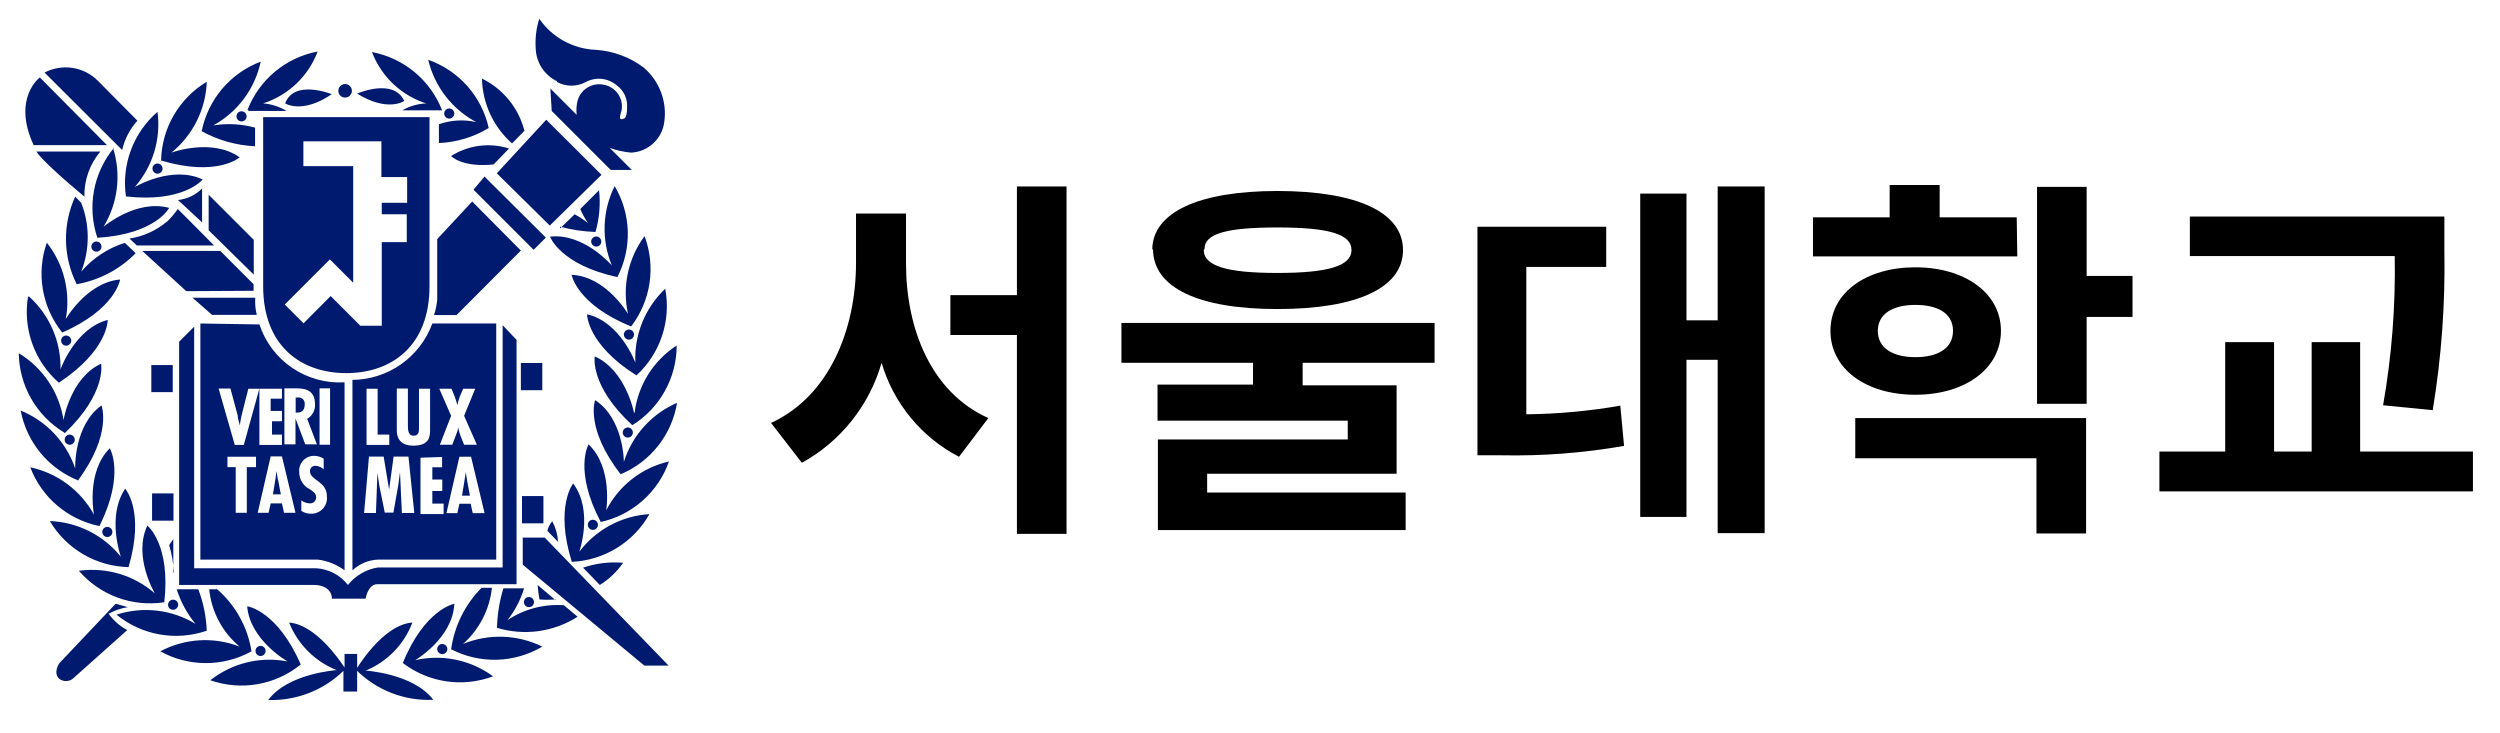
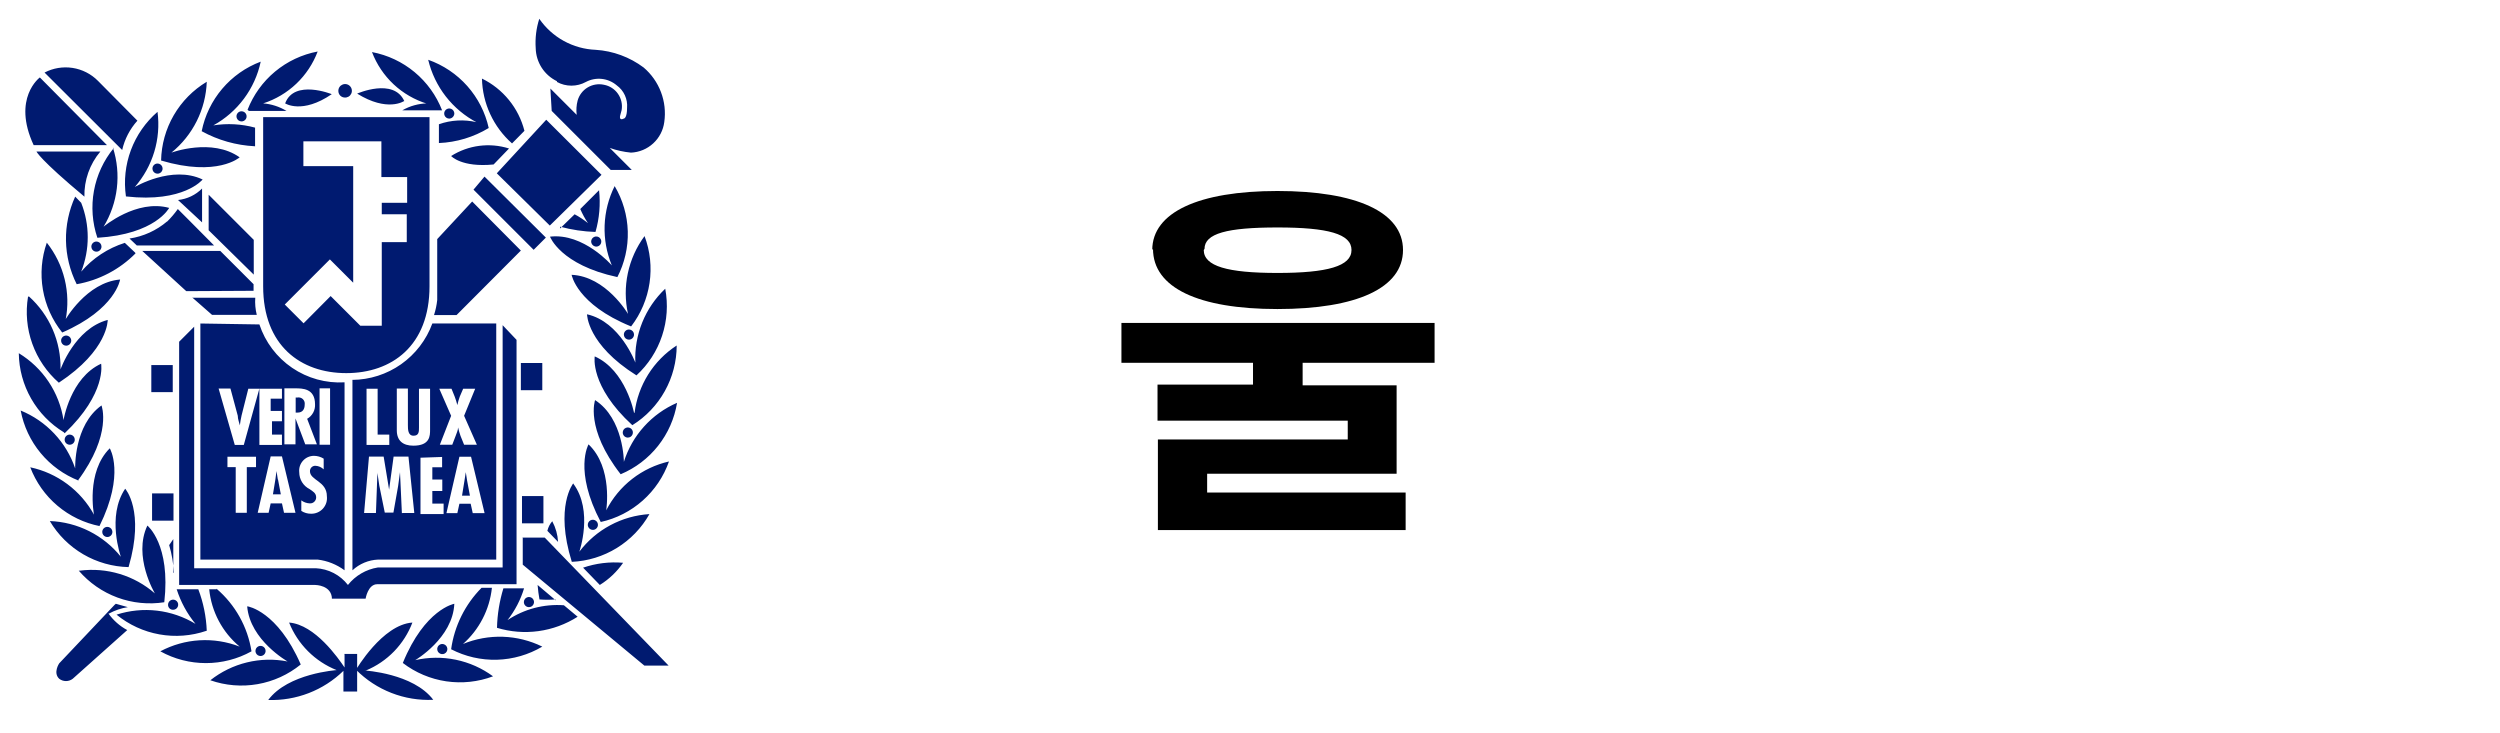
<svg xmlns="http://www.w3.org/2000/svg" width="133" height="39" viewBox="0 0 133 39" fill="none">
  <path d="M9.19 19.42H8.05V20.86H9.19V19.42ZM4.19 30.36C4.744 31.003 5.452 31.495 6.248 31.789C7.044 32.083 7.901 32.169 8.74 32.04C9.09 28.96 7.84 27.96 7.84 27.96C7.06 29.6 8.24 31.57 8.24 31.57C7.697 31.096 7.06 30.743 6.37 30.535C5.681 30.326 4.954 30.267 4.24 30.36H4.19ZM7.19 13.44L6.64 12.92C5.739 13.204 4.936 13.734 4.32 14.45C4.783 13.274 4.783 11.966 4.32 10.79L4 10.46C3.664 11.193 3.496 11.993 3.51 12.799C3.524 13.606 3.719 14.399 4.08 15.12C5.268 14.91 6.361 14.337 7.21 13.48L7.19 13.44ZM11 33.56C10.97 32.804 10.819 32.057 10.55 31.35H9.4C9.613 32.021 9.953 32.646 10.4 33.19C9.776 32.812 9.078 32.572 8.353 32.487C7.629 32.403 6.894 32.475 6.2 32.7C6.858 33.238 7.642 33.599 8.479 33.749C9.315 33.9 10.176 33.835 10.98 33.56H11ZM15 20.66V21.21H14.4V21.86H15V22.41H14.47V23.12H15V23.67H13.8V20.67L12.97 23.67H12.49L11.63 20.67H12.26L12.65 22.12C12.65 22.29 12.72 22.46 12.76 22.63C12.781 22.455 12.811 22.282 12.85 22.11L13.21 20.68H15V20.66ZM15.74 27.28H15.11L15 26.78H14.4L14.29 27.28H13.71L14.4 24.28H15L15.72 27.28H15.74ZM15.12 20.66H15.71C16.09 20.66 16.76 20.66 16.76 21.51C16.769 21.665 16.734 21.819 16.66 21.955C16.586 22.091 16.475 22.204 16.34 22.28L16.86 23.64H16.24L15.72 22.26V23.64H15.13V20.64L15.12 20.66ZM16.97 20.66H17.56V23.66H17V20.66H16.97ZM16.54 27.33C16.359 27.331 16.181 27.279 16.03 27.18V26.62C16.16 26.718 16.317 26.774 16.48 26.78C16.524 26.783 16.567 26.776 16.609 26.762C16.65 26.747 16.688 26.724 16.719 26.694C16.751 26.664 16.777 26.627 16.794 26.587C16.811 26.547 16.82 26.504 16.82 26.46C16.82 26.23 16.64 26.14 16.47 26.02C16.305 25.937 16.166 25.81 16.069 25.653C15.972 25.496 15.921 25.315 15.92 25.13C15.907 25.02 15.918 24.908 15.951 24.802C15.985 24.697 16.04 24.599 16.114 24.516C16.187 24.433 16.277 24.366 16.378 24.32C16.48 24.275 16.589 24.251 16.7 24.25C16.884 24.251 17.064 24.303 17.22 24.4V24.97C17.104 24.858 16.951 24.79 16.79 24.78C16.751 24.777 16.711 24.783 16.674 24.796C16.637 24.809 16.604 24.831 16.575 24.858C16.547 24.885 16.525 24.918 16.51 24.955C16.495 24.991 16.488 25.031 16.49 25.07C16.49 25.56 17.39 25.59 17.39 26.4C17.404 26.519 17.393 26.639 17.357 26.753C17.32 26.867 17.259 26.972 17.179 27.06C17.098 27.149 16.999 27.218 16.889 27.265C16.779 27.312 16.66 27.334 16.54 27.33ZM13.13 24.85V27.28H12.54V24.85H12.1V24.3H13.62V24.85H13.13ZM10.66 17.21V29.77H16.9C17.418 29.832 17.911 30.029 18.33 30.34V20.34C17.341 20.397 16.361 20.126 15.542 19.569C14.723 19.012 14.111 18.2 13.8 17.26L10.66 17.21ZM25.12 10.72L23.26 12.72V15.96C23.231 16.232 23.174 16.5 23.09 16.76H24.29L27.71 13.33L25.12 10.72ZM9.23 26.25H8.09V27.7H9.23V26.25ZM11.1 12.25L13.5 14.61V12.76L11.1 10.36V12.25ZM9.21 32.44C9.263 32.44 9.316 32.424 9.36 32.395C9.404 32.365 9.439 32.323 9.459 32.273C9.48 32.224 9.485 32.17 9.475 32.117C9.464 32.065 9.439 32.017 9.401 31.979C9.363 31.941 9.315 31.916 9.263 31.905C9.21 31.895 9.156 31.9 9.107 31.921C9.057 31.941 9.015 31.976 8.986 32.02C8.956 32.064 8.94 32.117 8.94 32.17C8.939 32.206 8.945 32.242 8.958 32.275C8.971 32.308 8.991 32.339 9.016 32.364C9.041 32.389 9.072 32.409 9.105 32.422C9.138 32.435 9.174 32.441 9.21 32.44ZM4.86 13.12C4.86 13.173 4.876 13.226 4.905 13.27C4.935 13.314 4.977 13.349 5.027 13.369C5.076 13.39 5.13 13.395 5.183 13.385C5.235 13.374 5.283 13.349 5.321 13.311C5.359 13.273 5.384 13.225 5.395 13.173C5.405 13.12 5.4 13.066 5.379 13.017C5.359 12.967 5.324 12.925 5.28 12.896C5.236 12.866 5.183 12.85 5.13 12.85C5.058 12.85 4.99 12.878 4.939 12.929C4.888 12.98 4.86 13.048 4.86 13.12ZM9.22 30.47V28.68L9 29C9.142 29.478 9.226 29.972 9.25 30.47H9.22ZM13.49 15.47V15.12L11.72 13.35H7.57L9.91 15.49L13.49 15.47ZM4.49 10.47C4.47 9.59 4.772 8.733 5.34 8.06H1.94C1.94 8.06 2.09 8.46 4.5 10.47H4.49ZM1.49 15.79C1.353 16.628 1.431 17.488 1.718 18.287C2.005 19.087 2.491 19.8 3.13 20.36C5.77 18.62 5.73 17.02 5.73 17.02C3.98 17.48 3.22 19.65 3.22 19.65C3.235 18.921 3.093 18.196 2.803 17.527C2.513 16.857 2.082 16.258 1.54 15.77L1.49 15.79ZM3.49 17.02C3.63 16.303 3.613 15.565 3.44 14.855C3.267 14.146 2.943 13.482 2.49 12.91C2.21 13.711 2.138 14.57 2.282 15.406C2.425 16.242 2.779 17.028 3.31 17.69C6.16 16.45 6.39 14.87 6.39 14.87C4.6 15.02 3.47 17.02 3.47 17.02H3.49ZM3.79 18.12C3.79 18.067 3.774 18.014 3.744 17.97C3.715 17.926 3.673 17.891 3.623 17.871C3.574 17.85 3.52 17.845 3.467 17.855C3.415 17.866 3.367 17.891 3.329 17.929C3.291 17.967 3.266 18.015 3.255 18.067C3.245 18.12 3.25 18.174 3.271 18.223C3.291 18.273 3.326 18.315 3.37 18.345C3.414 18.374 3.467 18.39 3.52 18.39C3.592 18.39 3.66 18.362 3.711 18.311C3.762 18.26 3.79 18.192 3.79 18.12ZM17.66 31.85H19.45C19.45 31.85 19.57 31.08 20.07 31.08H27.48V18.08L26.74 17.3V30.19H20.1C19.473 30.291 18.906 30.623 18.51 31.12C18.306 30.857 18.048 30.641 17.753 30.487C17.457 30.334 17.132 30.246 16.8 30.23H10.33V17.38L9.53 18.18V31.12H16.77C16.77 31.12 17.66 31.12 17.66 31.88V31.85ZM6.05 7.88C5.512 8.536 5.15 9.318 4.998 10.152C4.846 10.987 4.909 11.846 5.18 12.65C8.28 12.46 9 11.06 9 11.06C7.26 10.58 5.51 12.06 5.51 12.06C5.889 11.436 6.13 10.739 6.216 10.014C6.302 9.29 6.232 8.555 6.01 7.86L6.05 7.88ZM14.78 25.51L14.71 25.06L14.65 25.51L14.52 26.3H14.94L14.79 25.51H14.78ZM31.91 31.12C32.4 30.816 32.822 30.415 33.15 29.94C32.43 29.877 31.704 29.966 31.02 30.2L31.91 31.12ZM33.8 19.29C33.8 19.29 33 17.12 31.23 16.72C31.23 16.72 31.23 18.32 33.86 19.97C34.486 19.395 34.955 18.67 35.222 17.863C35.49 17.057 35.548 16.195 35.39 15.36C34.859 15.863 34.443 16.474 34.168 17.152C33.894 17.83 33.768 18.559 33.8 19.29ZM30.5 25.71C30.5 25.71 29.5 26.94 30.42 29.89C31.267 29.852 32.091 29.598 32.813 29.154C33.536 28.71 34.134 28.089 34.55 27.35C33.821 27.396 33.111 27.598 32.467 27.943C31.823 28.288 31.261 28.768 30.82 29.35C30.82 29.35 31.58 27.18 30.5 25.73V25.71ZM33.73 21.96C33.73 21.96 33.3 19.7 31.64 18.96C31.64 18.96 31.36 20.53 33.64 22.62C34.361 22.172 34.956 21.547 35.369 20.805C35.782 20.064 35.999 19.229 36 18.38C35.388 18.777 34.87 19.303 34.483 19.922C34.096 20.54 33.85 21.236 33.76 21.96H33.73ZM31.66 21.28C31.66 21.28 31.11 22.78 33.02 25.23C33.801 24.902 34.486 24.382 35.011 23.717C35.535 23.053 35.883 22.266 36.02 21.43C35.35 21.72 34.751 22.15 34.263 22.692C33.775 23.233 33.409 23.874 33.19 24.57C33.19 24.57 33.19 22.27 31.65 21.28H31.66ZM33.4 23.28C33.453 23.28 33.506 23.264 33.55 23.235C33.594 23.205 33.629 23.163 33.649 23.113C33.67 23.064 33.675 23.01 33.665 22.957C33.654 22.905 33.629 22.857 33.591 22.819C33.553 22.781 33.505 22.756 33.453 22.745C33.4 22.735 33.346 22.74 33.297 22.761C33.247 22.781 33.205 22.816 33.175 22.86C33.146 22.904 33.13 22.957 33.13 23.01C33.13 23.046 33.137 23.081 33.151 23.113C33.164 23.146 33.184 23.176 33.209 23.201C33.234 23.226 33.264 23.246 33.297 23.259C33.329 23.273 33.364 23.28 33.4 23.28ZM31.81 27.92C31.81 27.867 31.794 27.814 31.765 27.77C31.735 27.726 31.693 27.691 31.643 27.671C31.594 27.65 31.54 27.645 31.487 27.655C31.435 27.666 31.387 27.691 31.349 27.729C31.311 27.767 31.286 27.815 31.275 27.867C31.265 27.92 31.27 27.974 31.291 28.023C31.311 28.073 31.346 28.115 31.39 28.145C31.434 28.174 31.487 28.19 31.54 28.19C31.612 28.19 31.68 28.162 31.731 28.111C31.782 28.06 31.81 27.992 31.81 27.92ZM8.89 11.78C8.321 12.264 7.629 12.579 6.89 12.69L7.28 13.06H11.39L10.12 11.78L9.46 11.12C9.29 11.36 9.099 11.584 8.89 11.79V11.78ZM24.78 25.12L24.71 25.57L24.58 26.37H25L24.85 25.57L24.78 25.12ZM16.21 21.52C16.218 21.467 16.213 21.413 16.195 21.362C16.177 21.311 16.147 21.266 16.108 21.229C16.068 21.193 16.02 21.167 15.969 21.153C15.917 21.139 15.862 21.138 15.81 21.15H15.73V21.95H15.83C16.1 21.95 16.21 21.77 16.21 21.52ZM22 23.18C22.29 23.18 22.29 22.96 22.29 22.74V20.68H22.88V22.86C22.88 23.18 22.88 23.71 21.99 23.71C21.44 23.71 21.11 23.45 21.11 22.89V20.67H21.7V22.6C21.7 22.84 21.7 23.18 22 23.18ZM23.52 24.31V24.86H23V25.51H23.53V26.12H23V26.79H23.6V27.35H22.37V24.35L23.52 24.31ZM23.36 20.68H24.02L24.19 21.1C24.246 21.247 24.293 21.397 24.33 21.55C24.364 21.398 24.407 21.247 24.46 21.1L24.64 20.68H25.28L24.69 22.12L25.37 23.66H24.69L24.5 23.19C24.448 23.043 24.404 22.892 24.37 22.74C24.37 22.89 24.29 23.04 24.24 23.19L24.06 23.66H23.4L24 22.12L23.37 20.68H23.36ZM25.15 27.3L25.04 26.8H24.44L24.33 27.3H23.75L24.44 24.3H25.06L25.78 27.3H25.15ZM21.38 27.3L21.28 25.12L21.18 25.86L20.93 27.27H20.47L20.18 25.84L20.08 25.17V25.12L20 27.29H19.37L19.63 24.29H20.41L20.7 26.05L20.94 24.29H21.73L22.04 27.29H21.44L21.38 27.3ZM19.5 20.68H20.09V23.12H20.71V23.67H19.5V20.67V20.68ZM18.75 20.22V30.34C19.124 29.992 19.61 29.79 20.12 29.77H26.4V17.21H23C22.68 18.084 22.101 18.84 21.339 19.377C20.578 19.913 19.671 20.203 18.74 20.21L18.75 20.22ZM10.75 10.03C10.406 10.375 9.954 10.59 9.47 10.64L10.75 11.83V10.03ZM16.14 8.85V7.52H20.29V9.42H21.66V10.79H20.31V11.4H21.64V12.88H20.31V17.33H19.17L17.59 15.75L16.15 17.2L15.15 16.2L17.55 13.8L18.79 15.04V8.84H16.12L16.14 8.85ZM14 15.23C14 18.39 16 19.85 18.42 19.85C20.84 19.85 22.85 18.4 22.85 15.23V6.23H14V15.23ZM10.22 15.82L11.28 16.75H13.66C13.586 16.453 13.559 16.146 13.58 15.84H10.22V15.82ZM29.38 27.73C29.253 27.876 29.164 28.051 29.12 28.24L29.69 28.83C29.668 28.445 29.562 28.07 29.38 27.73ZM6.84 30.17C7.72 27.17 6.66 26 6.66 26C5.66 27.47 6.43 29.62 6.43 29.62C5.973 29.051 5.399 28.587 4.747 28.259C4.095 27.931 3.379 27.747 2.65 27.72C3.083 28.451 3.695 29.059 4.428 29.488C5.161 29.916 5.991 30.151 6.84 30.17ZM6.7 10.45C9.78 10.8 10.78 9.55 10.78 9.55C9.15 8.77 7.17 9.95 7.17 9.95C7.644 9.408 7.998 8.77 8.206 8.08C8.415 7.391 8.474 6.664 8.38 5.95C7.745 6.499 7.258 7.199 6.964 7.985C6.671 8.771 6.58 9.619 6.7 10.45ZM13.15 32.26C13.3 34.06 15.3 35.19 15.3 35.19C14.583 35.05 13.845 35.067 13.136 35.24C12.426 35.413 11.762 35.737 11.19 36.19C11.997 36.473 12.862 36.544 13.704 36.397C14.547 36.25 15.337 35.889 16 35.35C14.76 32.5 13.18 32.26 13.18 32.26H13.15ZM5.29 27.99C6.67 25.21 5.84 23.85 5.84 23.85C4.56 25.12 5 27.38 5 27.38C4.649 26.741 4.164 26.186 3.579 25.751C2.994 25.316 2.323 25.012 1.61 24.86C1.911 25.653 2.408 26.356 3.055 26.903C3.703 27.451 4.479 27.825 5.31 27.99H5.29ZM11.52 31.35H11.13C11.248 32.54 11.83 33.636 12.75 34.4C12.07 34.136 11.341 34.021 10.613 34.064C9.884 34.107 9.174 34.307 8.53 34.65C9.272 35.062 10.107 35.277 10.955 35.277C11.803 35.277 12.638 35.062 13.38 34.65C13.176 33.354 12.517 32.173 11.52 31.32V31.35ZM5.8 32.64C6.111 32.47 6.45 32.355 6.8 32.3L6.16 32.12L6.09 32.2L6.15 32.12L3.15 35.29C3.15 35.29 2.81 35.79 3.15 36.11C3.253 36.19 3.38 36.233 3.51 36.233C3.64 36.233 3.767 36.19 3.87 36.11L6.77 33.52C6.373 33.308 6.031 33.007 5.77 32.64H5.8ZM4.14 25.57C5.99 23.08 5.4 21.57 5.4 21.57C3.92 22.62 4 24.92 4 24.92C3.765 24.229 3.385 23.596 2.884 23.065C2.384 22.534 1.776 22.116 1.1 21.84C1.257 22.673 1.623 23.452 2.163 24.104C2.704 24.757 3.401 25.261 4.19 25.57H4.14ZM5.69 7.72L2.12 4.12C2.12 4.12 0.63 5.22 1.79 7.72H5.69ZM7.31 6.42L5.21 4.3C4.846 3.933 4.373 3.692 3.862 3.613C3.351 3.534 2.828 3.62 2.37 3.86L6.5 7.98C6.632 7.399 6.911 6.862 7.31 6.42ZM3.44 23.42C3.446 23.472 3.466 23.521 3.499 23.561C3.532 23.601 3.576 23.631 3.626 23.647C3.675 23.663 3.728 23.664 3.779 23.651C3.829 23.637 3.874 23.609 3.909 23.571C3.944 23.532 3.967 23.484 3.975 23.433C3.983 23.381 3.976 23.328 3.955 23.281C3.934 23.233 3.9 23.193 3.856 23.164C3.813 23.136 3.762 23.12 3.71 23.12C3.638 23.12 3.57 23.148 3.519 23.199C3.468 23.25 3.44 23.318 3.44 23.39V23.42ZM3.44 23.05C5.69 20.91 5.38 19.35 5.38 19.35C3.74 20.1 3.38 22.35 3.38 22.35C3.267 21.619 2.995 20.921 2.584 20.306C2.173 19.691 1.632 19.174 1 18.79C1.01 19.638 1.236 20.469 1.656 21.205C2.076 21.942 2.676 22.559 3.4 23L3.44 23.05ZM5.44 28.3C5.44 28.353 5.456 28.406 5.486 28.45C5.515 28.494 5.557 28.529 5.607 28.549C5.656 28.57 5.71 28.575 5.763 28.565C5.815 28.554 5.863 28.529 5.901 28.491C5.939 28.453 5.964 28.405 5.975 28.353C5.985 28.3 5.98 28.246 5.959 28.197C5.939 28.147 5.904 28.105 5.86 28.076C5.816 28.046 5.763 28.03 5.71 28.03C5.638 28.03 5.57 28.058 5.519 28.109C5.468 28.16 5.44 28.228 5.44 28.3ZM28.14 32.3C28.193 32.3 28.246 32.284 28.29 32.255C28.334 32.225 28.369 32.183 28.389 32.133C28.41 32.084 28.415 32.03 28.405 31.977C28.394 31.925 28.369 31.877 28.331 31.839C28.293 31.801 28.245 31.776 28.193 31.765C28.14 31.755 28.086 31.76 28.037 31.781C27.987 31.801 27.945 31.836 27.916 31.88C27.886 31.924 27.87 31.977 27.87 32.03C27.87 32.102 27.898 32.17 27.949 32.221C28 32.272 28.068 32.3 28.14 32.3ZM29.58 31.95L28.6 31.12C28.62 31.378 28.654 31.635 28.7 31.89C28.983 31.913 29.267 31.913 29.55 31.89L29.58 31.95ZM32.25 27.15C32.25 27.15 32.62 24.88 31.31 23.64C31.31 23.64 30.51 25.02 31.96 27.77C32.789 27.586 33.557 27.193 34.192 26.63C34.827 26.067 35.308 25.351 35.59 24.55C34.877 24.713 34.208 25.03 33.631 25.479C33.054 25.928 32.583 26.499 32.25 27.15ZM14.13 34.63C14.13 34.577 14.114 34.524 14.085 34.48C14.055 34.436 14.013 34.401 13.963 34.381C13.914 34.36 13.86 34.355 13.807 34.365C13.755 34.376 13.707 34.401 13.669 34.439C13.631 34.477 13.606 34.525 13.595 34.577C13.585 34.63 13.59 34.684 13.611 34.733C13.631 34.783 13.666 34.825 13.71 34.855C13.754 34.884 13.807 34.9 13.86 34.9C13.896 34.9 13.931 34.893 13.963 34.879C13.996 34.866 14.026 34.846 14.051 34.821C14.076 34.796 14.096 34.766 14.109 34.733C14.123 34.701 14.13 34.666 14.13 34.63ZM27 32.99C27.396 32.486 27.695 31.913 27.88 31.3H26.78C26.572 31.981 26.457 32.688 26.44 33.4C27.155 33.617 27.909 33.677 28.65 33.575C29.39 33.473 30.1 33.212 30.73 32.81L30 32.2C28.94 32.122 27.884 32.4 27 32.99ZM27.81 28.59V30.04L34.28 35.41H35.57L28.98 28.6H27.77L27.81 28.59ZM18.33 34.83V35.51C18 35.02 16.76 33.23 15.38 33.12C15.608 33.691 15.95 34.21 16.385 34.645C16.82 35.08 17.339 35.422 17.91 35.65C17.91 35.65 15.32 35.82 14.27 37.24C15.007 37.263 15.74 37.138 16.428 36.872C17.115 36.606 17.741 36.204 18.27 35.69V36.79H19V34.79H18.32L18.33 34.83ZM19.47 35.67C20.033 35.435 20.543 35.088 20.968 34.65C21.392 34.211 21.723 33.691 21.94 33.12C20.34 33.23 18.94 35.63 18.94 35.63C19.475 36.169 20.118 36.59 20.826 36.865C21.534 37.141 22.291 37.265 23.05 37.23C21.99 35.82 19.4 35.67 19.4 35.67H19.47ZM22.09 35.12C22.09 35.12 24.09 33.95 24.17 32.12C24.17 32.12 22.6 32.4 21.43 35.27C22.104 35.786 22.898 36.122 23.738 36.246C24.578 36.37 25.435 36.279 26.23 35.98C25.642 35.548 24.968 35.247 24.254 35.099C23.539 34.95 22.801 34.958 22.09 35.12ZM24.62 34.27C25.494 33.5 26.047 32.429 26.17 31.27H25.62C24.741 32.157 24.173 33.304 24 34.54C24.754 34.93 25.595 35.122 26.443 35.098C27.292 35.073 28.12 34.833 28.85 34.4C28.197 34.079 27.483 33.9 26.755 33.876C26.027 33.852 25.303 33.983 24.63 34.26L24.62 34.27ZM23.26 34.53C23.26 34.583 23.276 34.636 23.305 34.68C23.335 34.724 23.377 34.759 23.427 34.779C23.476 34.8 23.53 34.805 23.583 34.795C23.635 34.784 23.683 34.759 23.721 34.721C23.759 34.683 23.784 34.635 23.795 34.583C23.805 34.53 23.8 34.476 23.779 34.427C23.759 34.377 23.724 34.335 23.68 34.306C23.636 34.276 23.583 34.26 23.53 34.26C23.494 34.26 23.459 34.267 23.427 34.281C23.394 34.294 23.364 34.314 23.339 34.339C23.314 34.364 23.294 34.394 23.281 34.427C23.267 34.459 23.26 34.495 23.26 34.53ZM32.84 14.75C33.23 13.996 33.422 13.155 33.398 12.307C33.373 11.458 33.133 10.63 32.7 9.9C32.374 10.552 32.192 11.265 32.166 11.994C32.14 12.722 32.271 13.447 32.55 14.12C32.55 14.12 31.05 12.38 29.26 12.59C29.26 12.59 29.81 14.09 32.84 14.74V14.75ZM26.26 8.75L27.08 7.9C26.569 7.738 26.028 7.69 25.496 7.759C24.964 7.828 24.453 8.013 24 8.3C24 8.3 24.55 8.92 26.26 8.75ZM31.72 13.12C31.773 13.12 31.826 13.104 31.87 13.075C31.914 13.045 31.949 13.003 31.969 12.953C31.99 12.904 31.995 12.85 31.985 12.797C31.974 12.745 31.949 12.697 31.911 12.659C31.873 12.621 31.825 12.596 31.773 12.585C31.72 12.575 31.666 12.58 31.617 12.601C31.567 12.621 31.525 12.656 31.495 12.7C31.466 12.744 31.45 12.797 31.45 12.85C31.453 12.921 31.482 12.988 31.532 13.038C31.582 13.088 31.649 13.117 31.72 13.12ZM33.58 17.36C34.096 16.686 34.432 15.892 34.556 15.052C34.681 14.212 34.589 13.355 34.29 12.56C33.856 13.147 33.553 13.82 33.401 14.535C33.249 15.249 33.252 15.987 33.41 16.7C33.41 16.7 32.24 14.7 30.41 14.62C30.41 14.62 30.68 16.19 33.56 17.36H33.58ZM29.63 4.36C29.866 4.49 30.131 4.557 30.4 4.557C30.669 4.557 30.934 4.49 31.17 4.36C31.43 4.222 31.725 4.166 32.018 4.198C32.31 4.23 32.586 4.349 32.81 4.54C32.998 4.676 33.147 4.857 33.243 5.068C33.339 5.278 33.38 5.51 33.36 5.74C33.36 6.26 33.21 6.3 33.21 6.3C32.89 6.46 33 6.12 33 6.12L33.07 5.86C33.123 5.557 33.053 5.245 32.877 4.992C32.701 4.739 32.433 4.566 32.13 4.51C31.834 4.445 31.523 4.496 31.263 4.652C31.003 4.808 30.812 5.058 30.73 5.35C30.665 5.598 30.648 5.856 30.68 6.11L29.28 4.71L29.35 5.9L32.49 9.04H33.61L32.44 7.87C32.805 7.999 33.185 8.083 33.57 8.12C34.01 8.1 34.428 7.926 34.752 7.627C35.076 7.329 35.284 6.927 35.34 6.49C35.417 5.953 35.356 5.405 35.163 4.898C34.971 4.391 34.653 3.941 34.24 3.59C33.499 3.036 32.613 2.709 31.69 2.65C31.096 2.627 30.516 2.465 29.995 2.179C29.475 1.893 29.028 1.489 28.69 1C28.527 1.506 28.463 2.039 28.5 2.57C28.509 2.937 28.62 3.295 28.819 3.604C29.018 3.912 29.299 4.16 29.63 4.32V4.36ZM33.19 17.8C33.19 17.853 33.206 17.906 33.236 17.95C33.265 17.994 33.307 18.029 33.357 18.049C33.406 18.07 33.46 18.075 33.513 18.065C33.565 18.054 33.613 18.029 33.651 17.991C33.689 17.953 33.714 17.905 33.725 17.853C33.735 17.8 33.73 17.746 33.709 17.697C33.689 17.647 33.654 17.605 33.61 17.576C33.566 17.546 33.513 17.53 33.46 17.53C33.388 17.53 33.32 17.558 33.269 17.609C33.218 17.66 33.19 17.728 33.19 17.8ZM27.24 7.63L27.9 6.96C27.748 6.36 27.467 5.801 27.076 5.321C26.686 4.841 26.196 4.451 25.64 4.18C25.655 4.834 25.804 5.478 26.08 6.072C26.355 6.666 26.75 7.196 27.24 7.63ZM28.91 26.39H27.77V27.84H28.91V26.39ZM29.8 12.06C30.414 12.226 31.044 12.32 31.68 12.34C31.887 11.619 31.952 10.865 31.87 10.12L30.87 11.12C30.983 11.382 31.12 11.633 31.28 11.87C31.058 11.692 30.821 11.534 30.57 11.4L29.79 12.16L29.8 12.06ZM8.11 8.97C8.11 9.023 8.126 9.076 8.155 9.12C8.185 9.164 8.227 9.199 8.277 9.219C8.326 9.24 8.38 9.245 8.433 9.235C8.485 9.224 8.533 9.199 8.571 9.161C8.609 9.123 8.634 9.075 8.645 9.023C8.655 8.97 8.65 8.916 8.629 8.867C8.609 8.817 8.574 8.775 8.53 8.745C8.486 8.716 8.433 8.7 8.38 8.7C8.308 8.7 8.24 8.728 8.189 8.779C8.138 8.83 8.11 8.898 8.11 8.97ZM32 9.3L29.06 6.37L26.43 9.22L29.25 12L32 9.3ZM25.78 9.39L25.19 10.09L28.39 13.29L29.04 12.64L25.77 9.39H25.78ZM28.86 19.31H27.71V20.76H28.85V19.31H28.86ZM15.17 5.5C15.17 5.5 16.07 6.09 17.65 5.01C17.65 5.01 15.65 4.2 15.17 5.5ZM25.35 6.5C24.686 6.345 23.992 6.383 23.35 6.61V7.61C24.287 7.571 25.198 7.296 26 6.81C25.816 5.981 25.423 5.213 24.86 4.578C24.297 3.943 23.581 3.462 22.78 3.18C22.949 3.89 23.269 4.556 23.717 5.132C24.166 5.709 24.733 6.182 25.38 6.52L25.35 6.5ZM13.57 7.79V6.79C12.847 6.593 12.09 6.553 11.35 6.67C11.989 6.319 12.544 5.834 12.979 5.249C13.414 4.664 13.718 3.993 13.87 3.28C13.075 3.579 12.37 4.076 11.821 4.724C11.272 5.371 10.896 6.147 10.73 6.98C11.597 7.458 12.561 7.731 13.55 7.78L13.57 7.79ZM12.75 8.37C11.27 7.32 9.12 8.12 9.12 8.12C9.684 7.662 10.144 7.089 10.468 6.439C10.793 5.788 10.974 5.076 11 4.35C10.273 4.785 9.669 5.398 9.244 6.131C8.819 6.864 8.587 7.693 8.57 8.54C11.57 9.43 12.75 8.37 12.75 8.37ZM12.58 6.19C12.58 6.243 12.596 6.296 12.626 6.34C12.655 6.384 12.697 6.419 12.747 6.439C12.796 6.46 12.85 6.465 12.903 6.455C12.955 6.444 13.003 6.419 13.041 6.381C13.079 6.343 13.104 6.295 13.115 6.243C13.125 6.19 13.12 6.136 13.099 6.087C13.079 6.037 13.044 5.995 13 5.965C12.956 5.936 12.903 5.92 12.85 5.92C12.778 5.92 12.71 5.948 12.659 5.999C12.608 6.05 12.58 6.118 12.58 6.19ZM13.24 5.9H15.24C14.864 5.672 14.439 5.535 14 5.5C14.66 5.288 15.264 4.93 15.766 4.452C16.268 3.974 16.656 3.389 16.9 2.74C16.066 2.898 15.287 3.265 14.634 3.807C13.981 4.35 13.478 5.049 13.17 5.84C13.17 5.84 13.17 5.84 13.24 5.9ZM24.17 6.04C24.17 5.987 24.154 5.934 24.125 5.89C24.095 5.846 24.053 5.811 24.003 5.791C23.954 5.77 23.9 5.765 23.847 5.775C23.795 5.786 23.747 5.811 23.709 5.849C23.671 5.887 23.646 5.935 23.635 5.987C23.625 6.04 23.63 6.094 23.651 6.143C23.671 6.193 23.706 6.235 23.75 6.264C23.794 6.294 23.847 6.31 23.9 6.31C23.971 6.308 24.038 6.278 24.088 6.228C24.138 6.178 24.168 6.111 24.17 6.04ZM22.73 5.5C22.263 5.51 21.805 5.637 21.4 5.87H23.52C23.212 5.079 22.709 4.38 22.056 3.837C21.404 3.295 20.624 2.928 19.79 2.77C20.038 3.422 20.431 4.009 20.941 4.486C21.451 4.963 22.062 5.316 22.73 5.52V5.5ZM18.33 5.19C18.402 5.196 18.474 5.18 18.538 5.144C18.601 5.109 18.651 5.055 18.683 4.99C18.715 4.925 18.727 4.852 18.716 4.78C18.706 4.708 18.674 4.641 18.625 4.588C18.576 4.535 18.512 4.497 18.442 4.481C18.372 4.464 18.298 4.469 18.23 4.496C18.163 4.522 18.104 4.568 18.063 4.627C18.022 4.687 18 4.758 18 4.83C17.999 4.878 18.007 4.925 18.025 4.969C18.042 5.014 18.069 5.054 18.102 5.088C18.136 5.121 18.176 5.148 18.221 5.165C18.265 5.183 18.312 5.191 18.36 5.19H18.33ZM21.51 5.38C20.94 4.12 19 4.98 19 4.98C20.61 5.98 21.49 5.38 21.49 5.38" fill="#001A70" />
-   <path d="M48.2 14.021C48.2 17.501 49.54 20.881 52.58 22.241L51.02 24.301C50.032 23.788 49.158 23.081 48.45 22.222C47.742 21.363 47.215 20.369 46.9 19.301C46.578 20.424 46.038 21.471 45.31 22.384C44.583 23.297 43.682 24.057 42.66 24.621L41.02 22.501C44.14 21.061 45.54 17.501 45.54 13.981V11.361H48.2V14.021ZM56.74 9.921V28.401H54.1V17.821H50.56V15.701H54.1V9.921H56.74Z" fill="black" />
  <path d="M69.3 19.301V20.501H74.3V25.201H64.22V26.201H74.78V28.201H61.6V23.381H71.7V22.381H61.58V20.461H66.66V19.301H59.66V17.181H76.32V19.301H69.3ZM61.3 13.301C61.3 11.301 63.76 10.161 67.96 10.161C72.16 10.161 74.64 11.281 74.64 13.301C74.64 15.321 72.18 16.441 67.96 16.441C63.74 16.441 61.34 15.301 61.34 13.241L61.3 13.301ZM64.04 13.301C64.04 14.161 65.3 14.521 67.96 14.521C70.62 14.521 71.9 14.161 71.9 13.301C71.9 12.441 70.64 12.101 67.96 12.101C65.28 12.101 64.08 12.421 64.08 13.241L64.04 13.301Z" fill="black" />
-   <path d="M81.2 22.041C82.876 22.023 84.549 21.869 86.2 21.581L86.4 23.721C84.235 24.101 82.038 24.268 79.84 24.221H78.6V12.061H85.45V14.201H81.2V22.041ZM93.88 9.921V28.361H91.38V19.141H89.72V27.501H87.26V10.301H89.72V17.041H91.38V9.921H93.88Z" fill="black" />
-   <path d="M107.32 13.641H96.45V11.561H100.53V9.841H103.19V11.561H107.29L107.32 13.641ZM101.9 21.001C99.26 21.001 97.38 19.621 97.38 17.601C97.38 15.581 99.26 14.221 101.9 14.221C104.54 14.221 106.45 15.601 106.45 17.601C106.45 19.601 104.56 21.001 101.9 21.001ZM98.7 22.241H110.98V28.381H108.34V24.381H98.7V22.241ZM101.9 19.001C103.08 19.001 103.9 18.541 103.9 17.601C103.9 16.661 103.08 16.221 101.9 16.221C100.72 16.221 99.9 16.681 99.9 17.601C99.9 18.521 100.7 19.001 101.9 19.001ZM113.45 16.861H111.01V21.481H108.37V9.941H111.01V14.681H113.45V16.861Z" fill="black" />
-   <path d="M131.56 24.021V26.141H114.88V24.021H118.38V18.201H120.98V24.021H122.98V18.201H125.56V24.021H131.56ZM126.78 21.561C127.241 18.941 127.448 16.282 127.4 13.621H116.5V11.521H130.04V13.301C130.094 16.154 129.886 19.006 129.42 21.821L126.78 21.561Z" fill="black" />
</svg>